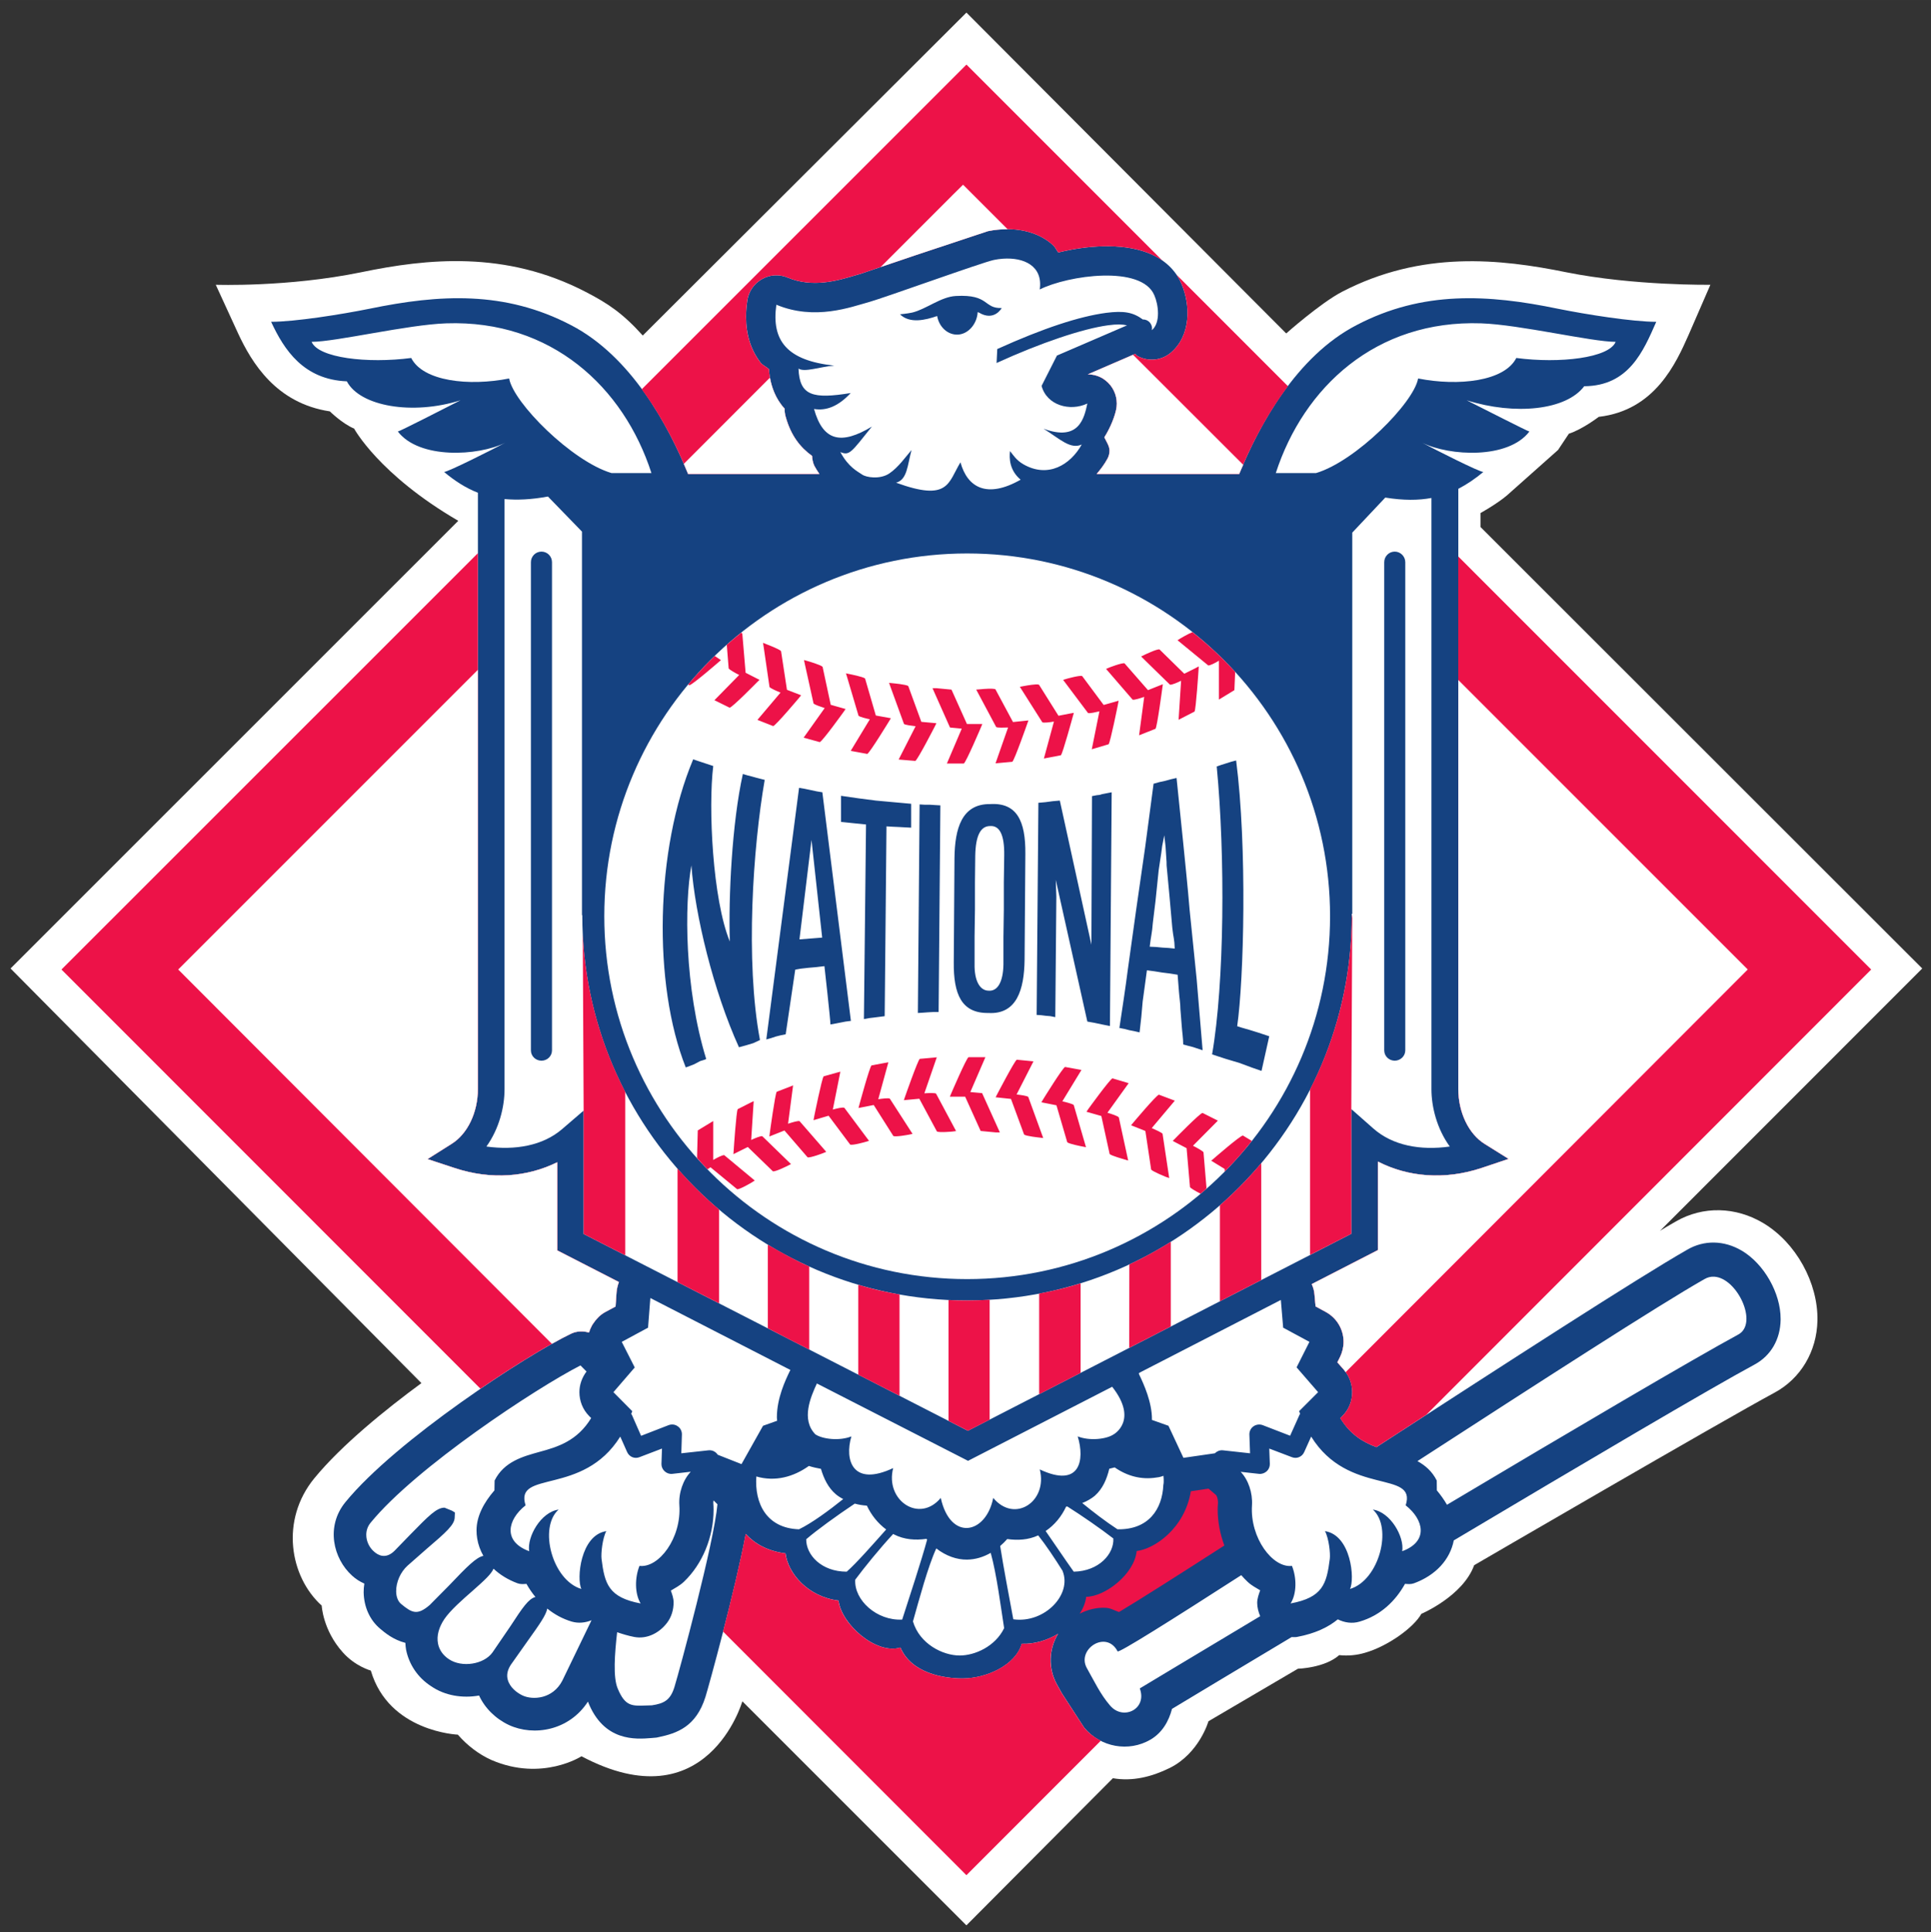
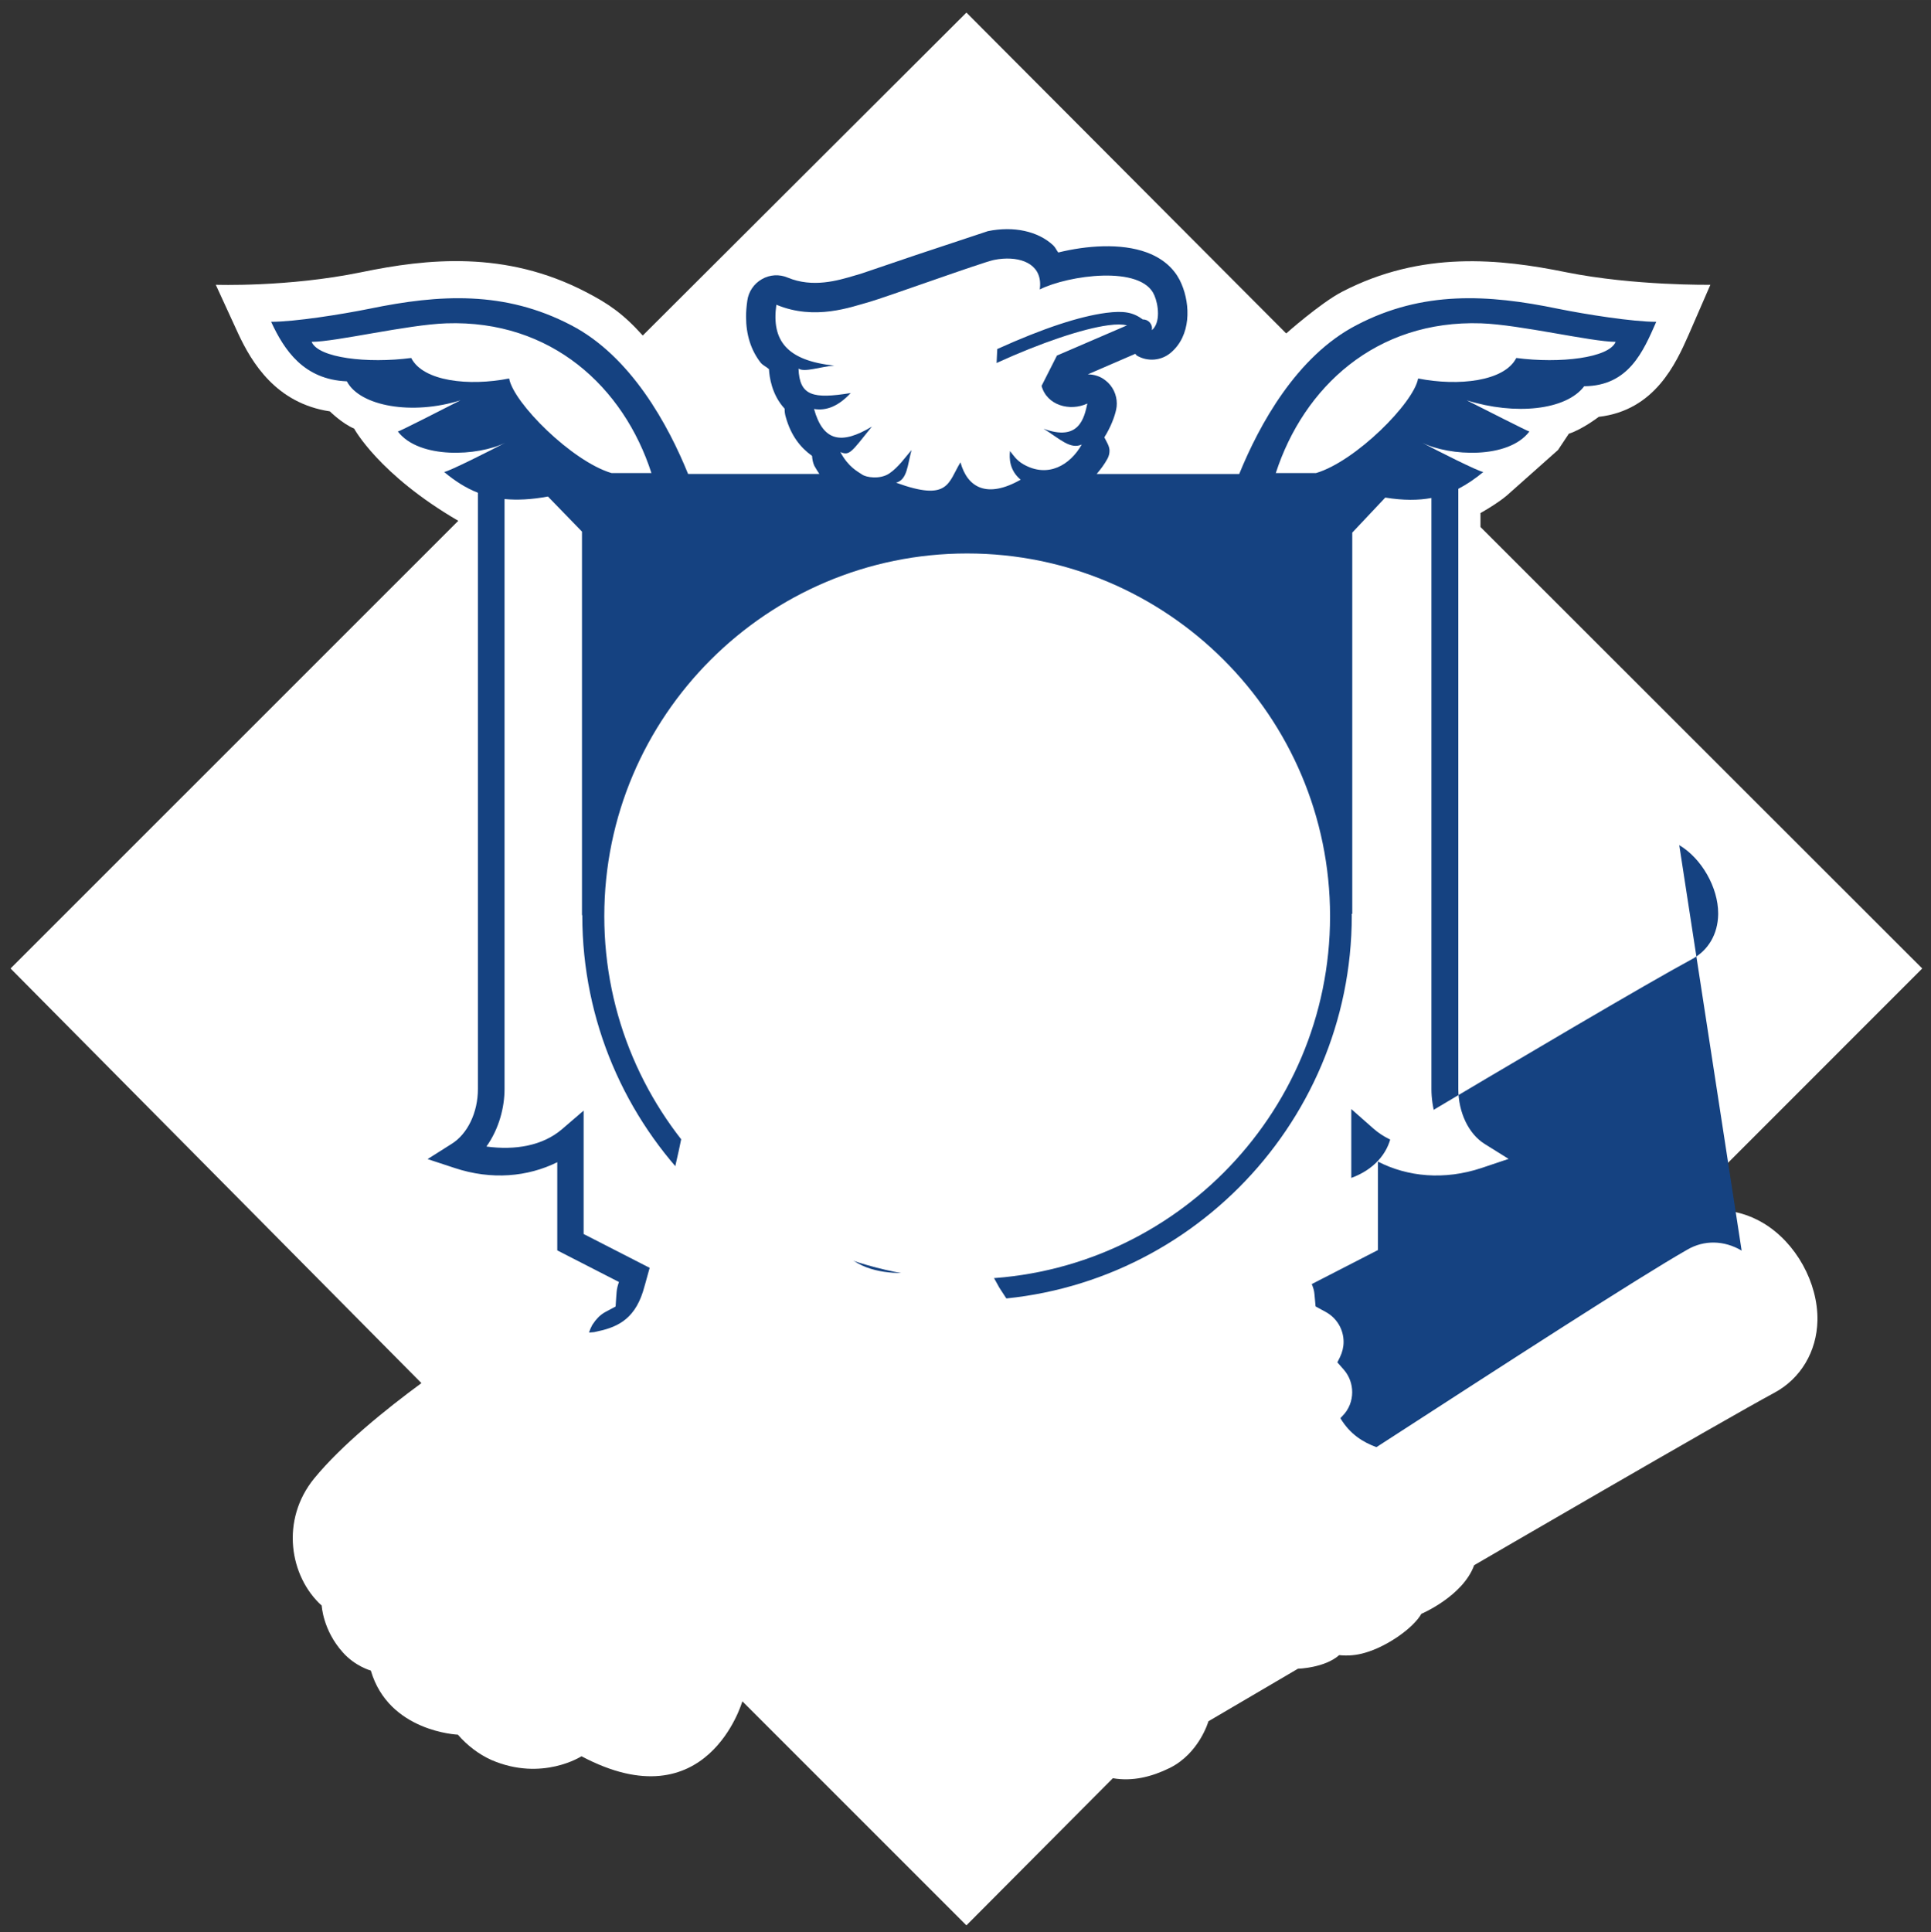
<svg xmlns="http://www.w3.org/2000/svg" xml:space="preserve" height="200.09" viewBox="0 0 200 200.089" width="200" version="1.1">
  <rect x="0" y="0" width="200" height="200.089" fill="#333333" stroke="none" />
  <g transform="matrix(1.25 0 0 -1.25 -45.924 1001.5)">
    <g>
      <path d="m187.33 691.79c-0.054-2.567-1.392-4.807-3.566-5.977-4.295-2.311-24.877-14.288-24.877-14.288-0.931-2.569-4.374-4.028-4.374-4.028-0.639-1.141-2.78-2.685-4.674-3.228-0.696-0.206-1.418-0.27-2.136-0.194-1.205-1.068-3.419-1.127-3.419-1.127l-7.414-4.352s-0.753-2.654-3.216-3.874c-1.482-0.727-3.074-1.129-4.703-0.845l-12.136-12.19-18.565 18.562s-2.898-10.087-13.329-4.553c0 0-3.261-2.112-7.445-0.317-1.08 0.481-2.036 1.227-2.801 2.107 0 0-5.726 0.227-7.21 5.309 0 0-1.295 0.346-2.33 1.518-1.646 1.835-1.74 3.865-1.74 3.865-2.657 2.399-3.448 7.087-0.613 10.547 2.268 2.763 5.932 5.723 8.875 7.885l-34.044 34.354 37.098 37.089c-6.588 3.834-8.631 7.641-8.631 7.641-0.978 0.405-2.01 1.425-2.01 1.425-4.456 0.675-6.471 4.023-7.613 6.483l-1.84 4.006s5.965-0.211 12.039 1.035c5.482 1.139 11.97 1.821 18.605-1.622 1.873-0.964 3.111-1.809 4.736-3.618l26.819 26.755 26.497-26.582s2.83 2.512 4.615 3.445c6.625 3.443 13.116 2.737 18.595 1.622 5.614-1.127 11.937-1.035 11.937-1.035l-1.8-4.139c-1.042-2.347-2.782-6.266-7.449-6.803 0 0-1.357-1.04-2.477-1.397l-0.897-1.347-4.241-3.772c-0.85-0.717-2.186-1.454-2.186-1.454v-1.156l36.603-36.577-21.775-21.783s-0.178-0.057 1.381 0.836c2.235 1.279 4.93 1.217 7.217-0.144 2.714-1.617 4.556-4.951 4.494-8.082" fill="#fff" />
-       <path d="m181.05 697.59c-1.459 0.857-3.104 0.893-4.506 0.076-4.085-2.332-14.953-9.367-25.754-16.36-1.113 0.41-2.171 1.051-2.988 2.396 0.021 0.033 0.154 0.168 0.154 0.168 0.552 0.545 0.824 1.267 0.824 1.989 0 0.658-0.227 1.326-0.691 1.861 0 0-0.315 0.36-0.538 0.611 0.064 0.135 0.213 0.424 0.213 0.424 0.201 0.41 0.303 0.845 0.303 1.276 0 1.002-0.542 1.972-1.492 2.482 0 0-0.436 0.237-0.829 0.452-0.043 0.474-0.09 0.99-0.09 0.99-0.021 0.305-0.109 0.587-0.227 0.86l5.484 2.818v7.331c2.463-1.264 5.491-1.558 8.593-0.528l2.235 0.751-1.991 1.243c-1.324 0.826-2.176 2.614-2.176 4.544v49.729c0.722 0.374 1.407 0.843 2.074 1.395-0.336 0-3.969 1.837-5.058 2.418 2.271-1.113 7.118-1.369 8.873 0.933-0.078-0.014-3.9 1.935-5.193 2.586 4.014-1.257 8.24-0.822 9.735 1.167 3.699 0.028 4.894 2.894 5.97 5.337-1.946 0-5.794 0.606-8.169 1.087-5.754 1.189-11.179 1.511-16.668-1.362-4.973-2.579-8.072-8.288-9.718-12.332h-11.811c0.324 0.384 0.635 0.789 0.888 1.255 0.126 0.225 0.175 0.452 0.175 0.68 0 0.374-0.246 0.729-0.429 1.101 0.535 0.848 0.86 1.731 0.978 2.295 0.038 0.159 0.054 0.332 0.054 0.502 0 0.732-0.332 1.452-0.931 1.913-0.421 0.346-0.945 0.502-1.47 0.507 1.399 0.609 2.699 1.172 3.933 1.702 0.054-0.043 0.073-0.111 0.135-0.149 0.89-0.521 2.015-0.426 2.799 0.234 1.688 1.411 1.648 3.957 0.893 5.714-0.343 0.824-1.125 1.954-2.875 2.6-2.145 0.793-5.011 0.571-7.333-0.005-0.152 0.194-0.232 0.412-0.41 0.585-1.262 1.184-3.284 1.622-5.423 1.184l-5.939-1.972-4.589-1.558c-0.009-0.005-0.545-0.159-0.545-0.159-1.366-0.407-3.438-1.021-5.51-0.161-0.696 0.298-1.492 0.251-2.145-0.13-0.658-0.374-1.103-1.032-1.205-1.778-0.066-0.462-0.104-0.9-0.104-1.328 0-1.494 0.405-2.773 1.208-3.808 0.182-0.225 0.485-0.346 0.694-0.54v-0.038c0.031-0.547 0.208-2.074 1.302-3.244 0 0-0.009-0.012-0.009-0.017 0-0.223 0.028-0.436 0.09-0.646 0.429-1.551 1.208-2.541 2.183-3.239 0.024-0.284 0.066-0.564 0.194-0.831 0.14-0.242 0.27-0.462 0.414-0.668h-10.878c-1.641 4.044-4.726 9.754-9.706 12.332-5.501 2.872-10.904 2.55-16.668 1.362-2.382-0.481-6.218-1.087-8.176-1.087 1.089-2.358 2.711-4.788 6.273-4.932 1.089-2.07 5.425-2.83 9.417-1.572-1.276-0.651-5.089-2.6-5.191-2.586 1.771-2.302 6.635-2.046 8.896-0.933-1.092-0.58-4.743-2.418-5.065-2.418 0.883-0.734 1.785-1.326 2.804-1.722v-49.402c0-1.93-0.85-3.718-2.179-4.544l-1.991-1.26 2.231-0.734c3.074-1.021 6.064-0.736 8.515 0.474v-7.303l5.112-2.621c-0.099-0.258-0.168-0.538-0.194-0.819 0 0-0.05-0.613-0.085-1.212-0.388-0.204-0.824-0.44-0.824-0.44-0.211-0.111-0.398-0.253-0.566-0.41-0.057-0.054-0.099-0.104-0.144-0.154-0.114-0.121-0.213-0.244-0.298-0.381-0.043-0.059-0.09-0.114-0.123-0.185-0.102-0.185-0.185-0.384-0.246-0.583v-0.005c-0.485 0.147-1.021 0.13-1.496-0.1-3.642-1.733-14.485-8.809-18.688-13.945-1.653-2.02-1.014-4.681 0.552-6.095 0.317-0.291 0.654-0.497 1.014-0.656-0.04-0.244-0.057-0.481-0.057-0.729 0.026-1.229 0.523-2.313 1.383-3.024 0.362-0.313 1.087-0.909 2.074-1.158 0.005-0.194 0.028-0.377 0.057-0.564 0.246-1.227 0.971-2.311 2.067-3.022 1.158-0.8 2.624-1.018 3.983-0.777 0.471-1.032 1.359-1.92 2.474-2.444 2.067-0.954 4.987-0.464 6.545 1.939 1.307-3.336 3.959-3.123 5.266-3.017l0.275 0.024c0.092 0 0.201 0.019 0.296 0.045 1.542 0.324 3.121 0.86 3.9 3.334 0.296 0.957 2.463 8.839 3.339 13.507 0.755-0.817 1.819-1.425 3.299-1.61 0.204-1.65 1.845-3.597 4.395-3.909 0.218-1.935 3.09-4.504 5.127-3.893 0.923-2.148 3.602-2.56 5.141-2.56 2.032 0 4.404 1.125 4.911 2.875 1.042-0.045 2.103 0.282 3.01 0.822-0.779-1.295-0.824-2.853-0.102-4.182 0.021-0.043 0.41-0.739 0.41-0.739l1.861-2.865c1.357-1.613 3.67-2.032 5.479-0.985 0.98 0.573 1.518 1.523 1.79 2.553 1.736 1.051 5.373 3.228 9.912 5.948 0.144 0 0.289-0.017 0.436 0.009 1.534 0.289 2.6 0.812 3.389 1.459 0.561-0.277 1.186-0.372 1.807-0.187 1.736 0.509 2.969 1.702 3.763 3.13 0.249-0.026 0.502-0.043 0.741 0.045 1.795 0.658 2.988 1.956 3.299 3.552 10.556 6.285 21.326 12.635 24.922 14.57 1.343 0.727 2.129 2.07 2.159 3.692v0.097c0 2.143-1.376 4.556-3.225 5.652" fill="#154281" />
+       <path d="m181.05 697.59c-1.459 0.857-3.104 0.893-4.506 0.076-4.085-2.332-14.953-9.367-25.754-16.36-1.113 0.41-2.171 1.051-2.988 2.396 0.021 0.033 0.154 0.168 0.154 0.168 0.552 0.545 0.824 1.267 0.824 1.989 0 0.658-0.227 1.326-0.691 1.861 0 0-0.315 0.36-0.538 0.611 0.064 0.135 0.213 0.424 0.213 0.424 0.201 0.41 0.303 0.845 0.303 1.276 0 1.002-0.542 1.972-1.492 2.482 0 0-0.436 0.237-0.829 0.452-0.043 0.474-0.09 0.99-0.09 0.99-0.021 0.305-0.109 0.587-0.227 0.86l5.484 2.818v7.331c2.463-1.264 5.491-1.558 8.593-0.528l2.235 0.751-1.991 1.243c-1.324 0.826-2.176 2.614-2.176 4.544v49.729c0.722 0.374 1.407 0.843 2.074 1.395-0.336 0-3.969 1.837-5.058 2.418 2.271-1.113 7.118-1.369 8.873 0.933-0.078-0.014-3.9 1.935-5.193 2.586 4.014-1.257 8.24-0.822 9.735 1.167 3.699 0.028 4.894 2.894 5.97 5.337-1.946 0-5.794 0.606-8.169 1.087-5.754 1.189-11.179 1.511-16.668-1.362-4.973-2.579-8.072-8.288-9.718-12.332h-11.811c0.324 0.384 0.635 0.789 0.888 1.255 0.126 0.225 0.175 0.452 0.175 0.68 0 0.374-0.246 0.729-0.429 1.101 0.535 0.848 0.86 1.731 0.978 2.295 0.038 0.159 0.054 0.332 0.054 0.502 0 0.732-0.332 1.452-0.931 1.913-0.421 0.346-0.945 0.502-1.47 0.507 1.399 0.609 2.699 1.172 3.933 1.702 0.054-0.043 0.073-0.111 0.135-0.149 0.89-0.521 2.015-0.426 2.799 0.234 1.688 1.411 1.648 3.957 0.893 5.714-0.343 0.824-1.125 1.954-2.875 2.6-2.145 0.793-5.011 0.571-7.333-0.005-0.152 0.194-0.232 0.412-0.41 0.585-1.262 1.184-3.284 1.622-5.423 1.184l-5.939-1.972-4.589-1.558c-0.009-0.005-0.545-0.159-0.545-0.159-1.366-0.407-3.438-1.021-5.51-0.161-0.696 0.298-1.492 0.251-2.145-0.13-0.658-0.374-1.103-1.032-1.205-1.778-0.066-0.462-0.104-0.9-0.104-1.328 0-1.494 0.405-2.773 1.208-3.808 0.182-0.225 0.485-0.346 0.694-0.54v-0.038c0.031-0.547 0.208-2.074 1.302-3.244 0 0-0.009-0.012-0.009-0.017 0-0.223 0.028-0.436 0.09-0.646 0.429-1.551 1.208-2.541 2.183-3.239 0.024-0.284 0.066-0.564 0.194-0.831 0.14-0.242 0.27-0.462 0.414-0.668h-10.878c-1.641 4.044-4.726 9.754-9.706 12.332-5.501 2.872-10.904 2.55-16.668 1.362-2.382-0.481-6.218-1.087-8.176-1.087 1.089-2.358 2.711-4.788 6.273-4.932 1.089-2.07 5.425-2.83 9.417-1.572-1.276-0.651-5.089-2.6-5.191-2.586 1.771-2.302 6.635-2.046 8.896-0.933-1.092-0.58-4.743-2.418-5.065-2.418 0.883-0.734 1.785-1.326 2.804-1.722v-49.402c0-1.93-0.85-3.718-2.179-4.544l-1.991-1.26 2.231-0.734c3.074-1.021 6.064-0.736 8.515 0.474v-7.303l5.112-2.621c-0.099-0.258-0.168-0.538-0.194-0.819 0 0-0.05-0.613-0.085-1.212-0.388-0.204-0.824-0.44-0.824-0.44-0.211-0.111-0.398-0.253-0.566-0.41-0.057-0.054-0.099-0.104-0.144-0.154-0.114-0.121-0.213-0.244-0.298-0.381-0.043-0.059-0.09-0.114-0.123-0.185-0.102-0.185-0.185-0.384-0.246-0.583v-0.005l0.275 0.024c0.092 0 0.201 0.019 0.296 0.045 1.542 0.324 3.121 0.86 3.9 3.334 0.296 0.957 2.463 8.839 3.339 13.507 0.755-0.817 1.819-1.425 3.299-1.61 0.204-1.65 1.845-3.597 4.395-3.909 0.218-1.935 3.09-4.504 5.127-3.893 0.923-2.148 3.602-2.56 5.141-2.56 2.032 0 4.404 1.125 4.911 2.875 1.042-0.045 2.103 0.282 3.01 0.822-0.779-1.295-0.824-2.853-0.102-4.182 0.021-0.043 0.41-0.739 0.41-0.739l1.861-2.865c1.357-1.613 3.67-2.032 5.479-0.985 0.98 0.573 1.518 1.523 1.79 2.553 1.736 1.051 5.373 3.228 9.912 5.948 0.144 0 0.289-0.017 0.436 0.009 1.534 0.289 2.6 0.812 3.389 1.459 0.561-0.277 1.186-0.372 1.807-0.187 1.736 0.509 2.969 1.702 3.763 3.13 0.249-0.026 0.502-0.043 0.741 0.045 1.795 0.658 2.988 1.956 3.299 3.552 10.556 6.285 21.326 12.635 24.922 14.57 1.343 0.727 2.129 2.07 2.159 3.692v0.097c0 2.143-1.376 4.556-3.225 5.652" fill="#154281" />
      <path d="m103.87 26.766c-0.31 0.022-0.62 0.066-0.93 0.13-1.26 0.264-11.258 3.889-12.993 4.377-1.764 0.477-5.538 1.934-9.537 0.258-0.533 3.777 1.155 5.789 5.994 6.307-1.471 0.109-3.077 0.727-3.699 0.307 0.101 2.829 1.5 3.169 5.404 2.533-1.278 1.376-2.53 1.863-3.797 1.65 0.939 3.38 2.85 3.721 5.991 1.826-2.12 2.635-2.304 3.049-3.266 2.635 0.85 1.584 1.794 2.007 2.233 2.315 0.42 0.319 1.879 0.548 2.841-0.1 0.936-0.631 1.666-1.691 2.299-2.422-0.426 1.572-0.433 3.07-1.599 3.381 5.487 1.998 5.377-0.001 6.668-2.111 0.721 2.625 2.751 3.778 6.231 1.8-1.16-0.973-1.19-2.221-1.1-2.966 0.33 0.405 0.64 0.943 1.39 1.373 2.55 1.459 4.86 0.059 6.04-2.051-1.18 0.539-2.26-0.576-3.95-1.633 3.68 1.362 4.21-1.123 4.53-2.611-1.8 0.849-4.2 0.192-4.74-1.826l1.59-3.141 7.26-3.129c-0.46-0.11-1.05-0.133-1.97-0.006-2.62 0.355-6.95 1.806-11.54 3.904l0.07-1.445c4.8-2.172 8.51-3.38 11.29-3.75 1.82-0.231 2.77-0.062 3.79 0.69 0.56-0.024 1.05 0.489 0.93 1.111 0.94-0.793 0.67-2.677 0.26-3.615-1.32-3.167-8.94-2.074-11.87-0.606 0.35-2.442-1.65-3.342-3.82-3.185zm-57.641 6.693c-4.053 0.139-11.429 1.916-13.954 1.916 0.696 1.672 5.789 2.264 10.315 1.672 1.225 2.418 5.974 2.949 10.144 2.123 0.438 2.519 6.501 8.578 10.6 9.795h4.137c-2.871-8.892-10.362-15.876-21.242-15.506zm107.18 0c-10.9-0.37-18.38 6.614-21.27 15.506h4.17c4.1-1.217 10.13-7.276 10.57-9.795 4.19 0.826 8.94 0.295 10.17-2.123 4.5 0.592 9.61 0 10.29-1.672-2.51 0-9.89-1.777-13.93-1.916zm-96.658 17.936c-1.749 0.325-3.195 0.379-4.494 0.263v61.102c0 1.86-0.557 4.11-1.877 5.95 2.995 0.41 5.829-0.09 7.812-1.78l2.256-1.94v12.78c1.436 0.73 38.599 19.77 39.801 20.38 1.2-0.61 38.28-19.68 39.71-20.4v-12.92l2.28 2.01c2 1.77 4.87 2.3 7.92 1.87-1.33-1.84-1.9-4.09-1.9-5.95v-61.215c-1.34 0.252-2.89 0.264-4.78-0.041l-3.42 3.629v39.482h-0.06c0 0.056 0.01 0.115 0.01 0.174 0 21.961-17.88 39.861-39.85 39.861-21.982 0-39.848-17.9-39.848-39.861 0-0.009 0.008-0.024 0.008-0.035h-0.041v-39.725l-3.527-3.634zm43.418 5.896c-20.721 0-37.58 16.851-37.58 37.564 0 20.715 16.859 37.585 37.58 37.585 20.73 0 37.59-16.87 37.59-37.585 0-20.713-16.86-37.564-37.59-37.564zm77.37 74.899c-0.34-0.02-0.68 0.06-1.02 0.26-4.72 2.68-17.24 10.77-29.71 18.84 0.8 0.44 1.52 1.05 2 2.01 0 0 0 0.63 0.01 1.02 0.4 0.48 0.75 0.97 1.05 1.49 12.86-7.66 25.75-15.24 30.17-17.63 2.11-1.14-0.11-5.87-2.5-5.99zm-110.18 2.21l-0.238 3.07-2.724 1.47 1.345 2.65-2.207 2.56 1.953 1.97c-0.032 0.1-0.079 0.18-0.115 0.28 0.018 0.03 0.057 0.06 0.074 0.1 0 0 0.566 1.28 0.953 2.17 1.042-0.4 2.86-1.11 2.86-1.11 0.311-0.11 0.668-0.08 0.943 0.13 0.27 0.18 0.424 0.49 0.424 0.82 0 0.01-0.028 1.06-0.061 1.97 1.161-0.13 2.823-0.31 2.823-0.31 0.396-0.04 0.745 0.15 0.949 0.46l2.461 0.97 2.23-3.97 1.463-0.52c-0.006-0.12-0.029-0.23-0.029-0.35 0-1.99 0.878-3.83 1.322-4.76l0.078-0.15-14.504-7.45zm65.303 0.2l-14.69 7.56-0.01 0.11c0.53 1.09 1.35 2.93 1.35 4.68 0 0.02-0.01 0.05-0.01 0.07l1.72 0.61 1.55 3.32 3.25-0.47c0.22-0.21 0.5-0.34 0.83-0.31 0 0 1.65 0.18 2.82 0.31-0.04-0.91-0.07-1.96-0.07-1.97 0-0.33 0.16-0.64 0.42-0.82 0.28-0.2 0.64-0.24 0.95-0.13 0 0 1.82 0.7 2.85 1.1 0.4-0.89 0.97-2.16 0.97-2.16 0.02-0.04 0.05-0.07 0.07-0.11-0.03-0.09-0.07-0.17-0.11-0.27l1.97-1.97-2.23-2.57 1.33-2.64-2.72-1.47-0.24-2.87zm-72.539 6.78c-4.614 2.36-17.055 10.56-21.746 16.3-0.308 0.38-0.441 0.81-0.441 1.24 0 0.66 0.307 1.31 0.793 1.73 0.399 0.37 1.207 0.84 2.13-0.07l1.631-1.68c1.927-1.97 2.721-2.78 3.547-2.79l0.787 0.32 0.293 0.18-0.025 0.53c-0.024 0.74-0.865 1.5-2.94 3.27 0 0-1.924 1.7-1.933 1.7-0.737 0.66-1.2 1.71-1.188 2.68 0.009 0.56 0.19 1.02 0.51 1.29 1.143 0.95 1.69 1.2 2.957 0.12l1.992-2.01c1.945-2.05 2.851-2.94 3.576-3.09-0.31-0.55-0.537-1.15-0.64-1.79-0.048-0.28-0.069-0.56-0.069-0.85 0-1.47 0.759-2.88 1.854-4.14 0.006-0.39 0.018-1.02 0.018-1.02 0.973-1.97 2.974-2.5 4.587-2.95 1.978-0.53 3.979-1.16 5.415-3.52-0.045-0.04-0.211-0.21-0.211-0.21-0.672-0.68-1.008-1.57-1.008-2.47 0-0.76 0.257-1.5 0.736-2.14-0.311-0.31-0.545-0.55-0.625-0.63zm24.484 1.87c-0.636 1.38-1.666 3.73-0.154 5.27 0.755 0.5 2.494 0.7 3.729 0.21-0.731 2.45 0.125 5.26 4.328 3.28-0.867 3.34 2.708 5.76 4.928 3.09 0.991 4.51 4.684 3.78 5.434 0 2.22 2.67 5.67 0.36 4.82-2.95 4.18 1.97 4.68-0.97 3.93-3.42 1.24 0.49 2.98 0.29 3.72-0.21 0 0 2.6-1.43-0.15-4.93l-14.93 7.67-15.655-8.01zm-20.365 5.5c-3.874 6.21-10.987 3.41-9.806 7.12-1.883 1.48-2.377 3.74 0.373 4.75-0.24-1.49 1.214-4.06 3.047-4.31-2.102 1.86-0.655 7.33 2.361 8.22-0.512-1.01-0.119-5.57 2.578-5.99-0.403 0.76-0.557 2.32-0.492 2.87 0.319 2.6 0.739 4 4.049 4.62-0.613-1.01-0.613-2.65-0.121-3.89 2.012 0.24 4.36-2.89 4.132-6.27-0.086-1.3 0.389-2.65 1.182-3.48l-1.916 0.22c-0.29 0.03-0.58-0.07-0.793-0.27-0.201-0.19-0.328-0.45-0.328-0.74 0-0.01 0.03-0.82 0.056-1.61-1.089 0.42-2.33 0.89-2.33 0.89-0.503 0.2-1.059-0.03-1.281-0.53l-0.711-1.6zm71.56 0l-0.72 1.6c-0.22 0.5-0.78 0.73-1.28 0.53 0 0-1.24-0.47-2.34-0.89 0.03 0.79 0.06 1.61 0.06 1.61 0 0.29-0.12 0.55-0.32 0.74-0.23 0.2-0.51 0.3-0.8 0.27l-1.9-0.21c0.79 0.82 1.25 2.17 1.17 3.47-0.22 3.38 2.15 6.51 4.14 6.27 0.5 1.24 0.5 2.88-0.14 3.89 3.33-0.62 3.73-2.02 4.06-4.62 0.07-0.55-0.09-2.11-0.5-2.87 2.71 0.42 3.11 4.98 2.59 5.99 3.01-0.89 4.46-6.36 2.37-8.22 1.82 0.25 3.28 2.82 3.04 4.31 2.75-1.01 2.24-3.27 0.36-4.75 1.18-3.71-5.93-0.9-9.79-7.12zm-52.025 3.04c-1.583 1.13-3.479 1.66-5.441 1.09-0.195 2.78 1.049 5.36 4.42 5.47 1.329-0.64 3.116-1.96 4.578-3.13-0.305-0.16-0.583-0.34-0.775-0.51-0.782-0.67-1.231-1.6-1.53-2.62-0.429-0.08-0.849-0.17-1.252-0.3zm31.675 0.15c-0.19 0.04-0.36 0.1-0.56 0.14-0.26 1.09-0.69 2.08-1.5 2.8-0.34 0.28-0.78 0.55-1.3 0.75 1.07 0.88 2.41 1.91 3.65 2.72 3.23 0.06 4.64-2.09 4.75-4.6 0.08-0.31 0.01-0.94 0.01-0.94s-0.35 0.15-0.74 0.18c-1.58 0.25-3.05-0.17-4.31-1.05zm-41.544 3.42c-0.006 0.07-0.029 0.12-0.029 0.19v0.08c0.018 0.23 0.029 0.46 0.029 0.7 0 2.82-1.152 5.62-3.07 7.45-0.42 0.4-0.899 0.64-1.357 0.92 0.139 0.39 0.287 0.79 0.287 1.22 0 0.76-0.22 1.51-0.676 2.11-0.805 1.06-2.08 1.72-3.401 1.47-0.666-0.13-1.24-0.31-1.773-0.49-0.252 2.24-0.439 4.67 0.064 5.84 0.758 1.83 1.465 1.8 2.883 1.75 0 0 0.62-0.02 0.653-0.02 1.243-0.19 1.904-0.52 2.328-1.87 0.541-1.76 4.108-14.96 4.461-18.95-0.048-0.04-0.2-0.2-0.399-0.4zm14.627 0.33c-1.862 1.24-3.983 2.78-5.031 3.69-0.021 1.61 1.562 3.36 4.193 3.36 1.016-0.89 2.724-2.84 4.088-4.37-0.873-0.65-1.544-1.5-2-2.47-0.464-0.03-0.865-0.1-1.25-0.21zm22.017 0.3c-0.04 0-0.08 0.01-0.13 0.01-0.47 1.01-1.18 1.89-2.12 2.53 0.83 1.18 1.95 2.87 2.91 4.21 2.62-0.05 4.19-1.86 4.1-3.44-1.36-1.05-3.24-2.35-4.76-3.31zm-18.038 2.84c-1.391 1.5-2.993 3.47-3.934 4.74-0.13 2.11 2.232 4.27 4.863 4.13 0.717-2.23 2.025-6.2 2.584-8.28-0.02-0.03-0.047-0.04-0.074-0.08-1.139 0.16-2.293 0.09-3.383-0.47-0.014-0.01-0.036-0.02-0.056-0.04zm15.018 0.15c-1.04 0.48-2.14 0.53-3.21 0.38-0.23 0.26-0.47 0.5-0.73 0.72 0.32 2.09 0.96 5.43 1.36 7.59 3.21 0.45 6.11-2.55 5.1-5.01 0 0.02 0 0.02 0.02 0.02-0.82-1.31-1.74-2.69-2.54-3.7zm-10.557 1.35c-0.871 1.89-1.774 5.29-2.416 7.56 0.683 2.33 3.084 3.53 4.839 3.53 1.584 0 3.684-0.94 4.604-2.83-0.34-2.16-0.78-5.63-1.39-7.8-0.75 0.43-1.57 0.69-2.46 0.7-1.045 0.01-2.165-0.37-3.177-1.16zm-45.858 2.1c-0.231 0.55-0.898 1.17-2.144 2.27-1.09 0.95-2.317 2.03-2.936 2.93-0.589 0.87-0.826 1.75-0.672 2.55 0.122 0.65 0.519 1.22 1.125 1.62 1.338 0.9 3.617 0.55 4.514-0.69l1.873-2.74c1.264-1.94 1.865-2.82 2.578-3.01-0.343-0.42-0.66-0.88-0.93-1.36-0.313 0.03-0.622 0.05-0.927-0.06-0.989-0.37-1.812-0.88-2.481-1.51zm77.445 0.67c-7.43 4.78-12.7 8.09-12.81 7.89-1.17-2.26-4.26-0.22-3.19 1.72 0.78 1.38 1.4 2.72 2.41 3.89 1.35 1.6 3.88 0.37 3.08-1.77 0 0 5.13-3.09 12.47-7.48-0.18-0.44-0.31-0.9-0.31-1.38 0-0.45 0.16-0.88 0.31-1.3-0.44-0.27-0.89-0.49-1.3-0.88-0.23-0.21-0.45-0.45-0.66-0.69zm-71.88 3.46c-0.128 0.68-0.77 1.59-2.034 3.36l-1.753 2.48c-0.344 0.54-0.446 1.06-0.295 1.56 0.216 0.76 0.928 1.32 1.523 1.6 1.08 0.5 3.135 0.36 4.117-1.53l3.026-6.26c-0.643 0.26-1.344 0.34-2.045 0.14-0.974-0.29-1.808-0.76-2.539-1.35zm51.25 8.12c-0.92 0-14.594 0.02-15.508 0.02v8.1c0.272 0.27 7.115 7.11 7.758 7.75l7.75-7.75v-8.12z" transform="matrix(.8 0 0 -.8 36.739 801.18)" fill="#fff" />
-       <path d="m100.1 6.662l-33.631 33.625c2.149 2.924 3.728 6.124 4.797 8.774h13.595c-0.177-0.258-0.341-0.534-0.515-0.836-0.163-0.335-0.217-0.684-0.246-1.039-1.217-0.874-2.192-2.111-2.725-4.049-0.08-0.264-0.117-0.531-0.117-0.809 0-0.006 0.015-0.019 0.015-0.019-1.37-1.463-1.588-3.371-1.627-4.055v-0.049c-0.263-0.243-0.644-0.393-0.869-0.674-1.006-1.293-1.511-2.892-1.511-4.76 0-0.538 0.048-1.083 0.13-1.664 0.128-0.929 0.687-1.751 1.51-2.218 0.817-0.477 1.809-0.537 2.682-0.164 2.587 1.074 5.176 0.308 6.887-0.202 0 0 0.668-0.191 0.677-0.197l5.737-1.947 7.421-2.467c2.68-0.547 5.21 0.001 6.78 1.481 0.23 0.216 0.33 0.487 0.52 0.73 2.9-0.719 6.48-0.997 9.16-0.008 0.66 0.246 1.2 0.547 1.65 0.869l-20.32-20.322zm21.72 21.727c0.24 0.343 0.42 0.673 0.55 0.978 0.94 2.196 0.99 5.379-1.12 7.143-0.98 0.826-2.39 0.944-3.5 0.293-0.08-0.048-0.1-0.133-0.17-0.186-1.54 0.663-3.17 1.366-4.91 2.127 0.65 0.006 1.3 0.203 1.83 0.635 0.75 0.577 1.17 1.473 1.17 2.391 0 0.213-0.03 0.428-0.07 0.626-0.15 0.705-0.55 1.81-1.22 2.87 0.22 0.464 0.53 0.909 0.53 1.377 0 0.284-0.06 0.566-0.22 0.847-0.31 0.583-0.7 1.091-1.11 1.571h14.77c1.12-2.747 2.79-6.087 5.05-9.088l-11.58-11.584zm-72.324 28.873l-43.129 43.118 43.395 43.41c3.865-2.64 7.426-4.76 9.371-5.69 0.595-0.28 1.262-0.31 1.869-0.12v-0.01c0.08-0.25 0.183-0.49 0.31-0.73 0.042-0.08 0.097-0.15 0.153-0.23 0.103-0.17 0.231-0.32 0.373-0.47 0.056-0.07 0.11-0.13 0.182-0.2 0.207-0.19 0.443-0.37 0.707-0.51 0 0 0.54-0.29 1.029-0.55 0.044-0.75 0.107-1.51 0.107-1.51 0.033-0.36 0.118-0.71 0.242-1.03l-6.39-3.28v-9.12c-3.064 1.51-6.802 1.87-10.647 0.59l-2.787-0.92 2.492-1.57c1.661-1.04 2.723-3.27 2.723-5.68v-55.498zm101.54 0.34v55.158c0 2.41 1.07 4.64 2.72 5.68l2.49 1.55-2.8 0.94c-3.87 1.29-7.66 0.92-10.74-0.66v9.16l-6.85 3.53c0.15 0.34 0.26 0.69 0.28 1.07 0 0 0.06 0.65 0.12 1.24 0.49 0.27 1.03 0.56 1.03 0.56 1.19 0.64 1.87 1.85 1.87 3.1 0 0.54-0.13 1.09-0.38 1.6 0 0-0.19 0.36-0.27 0.53 0.28 0.31 0.67 0.76 0.67 0.76 0.58 0.67 0.87 1.51 0.87 2.33 0 0.9-0.34 1.81-1.03 2.49 0 0-0.17 0.16-0.2 0.21 1.02 1.67 2.35 2.48 3.74 2.99 1.73-1.11 3.46-2.24 5.17-3.35l46.08-46.11-42.77-42.778zm-73.808 101.23c-0.538 2.89-1.488 6.79-2.337 10.11l25.205 25.23 13.91-13.92c-0.63-0.34-1.23-0.77-1.71-1.35l-2.33-3.58s-0.49-0.87-0.51-0.92c-0.91-1.66-0.85-3.61 0.13-5.23-1.14 0.68-2.47 1.09-3.77 1.03-0.63 2.19-3.6 3.59-6.136 3.59-1.927 0-5.272-0.51-6.426-3.2-2.546 0.77-6.139-2.45-6.408-4.86-3.188-0.39-5.24-2.83-5.495-4.89-1.849-0.23-3.178-0.99-4.123-2.01z" transform="matrix(.8 0 0 -.8 36.739 801.18)" fill="#ed1248" />
-       <path d="m115.79 785.16-6.081-6.083 2.946 0.997 5.939 1.972c0.556 0.118 1.103 0.163 1.636 0.163l-3.692 3.689-0.748-0.739zm-32.879-80.25c-2.451-1.21-5.441-1.494-8.515-0.474l-2.231 0.736 1.991 1.257c1.328 0.826 2.179 2.614 2.179 4.544v34.733l-24.83-24.828 30.963-31.013c0.609 0.341 1.146 0.63 1.577 0.834 0.476 0.23 1.009 0.246 1.496 0.097v0.007c0.062 0.199 0.144 0.398 0.246 0.58 0.033 0.071 0.081 0.128 0.123 0.187 0.085 0.135 0.185 0.258 0.298 0.379 0.045 0.05 0.088 0.102 0.144 0.156 0.168 0.154 0.355 0.298 0.566 0.407 0 0 0.436 0.239 0.824 0.443 0.036 0.597 0.085 1.212 0.085 1.212 0.026 0.279 0.095 0.559 0.194 0.817l-5.112 2.624v7.3zm74.661 39.952v-33.887c0-1.93 0.852-3.718 2.176-4.544l1.991-1.243-2.235-0.751c-3.102-1.03-6.131-0.736-8.593 0.53v-7.333l-5.484-2.818c0.118-0.272 0.206-0.554 0.227-0.857 0 0 0.047-0.519 0.09-0.992 0.393-0.213 0.829-0.452 0.829-0.452 0.95-0.507 1.492-1.48 1.492-2.482 0-0.431-0.102-0.867-0.303-1.274 0 0-0.149-0.291-0.213-0.426 0.223-0.251 0.538-0.611 0.538-0.611 0.057-0.066 0.097-0.142 0.152-0.204l33.317 33.362-23.982 23.982zm-30.7 25.325c0.526-0.005 1.049-0.163 1.47-0.509 0.599-0.462 0.931-1.179 0.931-1.913 0-0.168-0.019-0.343-0.054-0.502-0.118-0.561-0.443-1.444-0.978-2.295 0.182-0.372 0.429-0.727 0.429-1.099 0-0.23-0.05-0.457-0.175-0.682-0.253-0.466-0.564-0.871-0.888-1.253h11.811c0.099 0.244 0.218 0.502 0.334 0.758l-9.128 9.117c-1.177-0.507-2.42-1.044-3.751-1.622m-22.85-6.756c-0.976 0.699-1.755 1.688-2.183 3.239-0.062 0.211-0.09 0.426-0.09 0.649 0 0.005 0.009 0.017 0.009 0.017-0.781 0.843-1.096 1.856-1.224 2.576l-7.137-7.144c0.116-0.282 0.246-0.568 0.355-0.834h10.878c-0.144 0.204-0.275 0.424-0.414 0.668-0.128 0.265-0.17 0.545-0.194 0.829" fill="#fff" />
-       <path d="m123.51 65.439c-0.46 0.178-1.25 0.651-1.25 0.651l-0.3 0.187 3.18 2.61c0.19 0.023 0.74-0.267 1.11-0.489v4.026l1.6-0.977 0.08-1.89c-1.36-1.492-2.84-2.863-4.42-4.118zm-46.737 0.055c-0.509 0.409-1.009 0.825-1.498 1.254l0.196 2.451c0.1 0.142 0.695 0.484 1.091 0.676l-2.566 2.613 1.576 0.778c0.302-0.051 2.844-2.643 2.844-2.643l0.248-0.242-1.437-0.735-0.344-4.052c-0.018-0.024-0.065-0.061-0.11-0.1zm2.254 1.051l0.071 0.441 0.603 4.139c0.113 0.136 0.744 0.419 1.141 0.576l-2.393 2.826 1.635 0.643c0.281-0.077 2.67-2.916 2.67-2.916l0.221-0.277-1.467-0.565-0.612-4.006c-0.159-0.207-1.46-0.695-1.46-0.695l-0.409-0.166zm41.063 0.682c-0.3-0.048-1.57 0.572-1.57 0.572l-0.33 0.162 2.99 2.922c0.18 0.032 0.76-0.213 1.15-0.408l-0.26 4.043 1.65-0.85c0.15-0.213 0.41-4.227 0.41-4.227l0.03-0.451-0.4 0.211-1.1 0.547-2.57-2.521zm-46.065 0.681c-0.965 0.936-1.88 1.915-2.742 2.946l0.113 0.085c0.302-0.023 3.01-2.375 3.01-2.375l0.264-0.224-0.645-0.432zm9.248 0.422l0.088 0.424 0.901 4.072c0.124 0.139 0.751 0.344 1.154 0.477l-2.182 3.066 1.672 0.461c0.29-0.095 2.473-3.137 2.473-3.137l0.203-0.291-1.541-0.437-0.842-3.932c-0.177-0.201-1.504-0.586-1.504-0.586l-0.422-0.117zm33.197 0.338c-0.29-0.068-1.58 0.439-1.58 0.439l-0.33 0.141 2.75 3.184c0.19 0.05 0.79-0.151 1.2-0.287l-0.53 3.978 1.7-0.674c0.17-0.207 0.7-4.179 0.7-4.179l0.06-0.436-0.41 0.162-1.13 0.451-2.43-2.779zm-28.851 1.041l0.125 0.408 1.176 3.977v0.002c0.127 0.13 0.771 0.282 1.172 0.371l-1.981 3.269 1.717 0.317c0.264-0.125 2.25-3.377 2.25-3.377l0.195-0.319-1.56-0.283-1.115-3.834c-0.21-0.18-1.555-0.443-1.555-0.443l-0.424-0.088zm24.461 0.275c-0.28-0.088-1.61 0.289-1.61 0.289l-0.36 0.108 2.58 3.435c0.19 0.06 0.77-0.079 1.18-0.173l-0.79 3.927 1.74-0.517c0.18-0.193 0.96-4.088 0.96-4.088l0.08-0.424-0.41 0.119-1.14 0.322-2.23-2.998zm-19.996 0.709l0.137 0.389 1.408 3.867c0.148 0.11 0.785 0.184 1.205 0.235l-1.758 3.449 1.729 0.144c0.254-0.139 2.011-3.558 2.011-3.558l0.17-0.346-1.56-0.143-1.354-3.71c-0.216-0.163-1.586-0.286-1.586-0.286l-0.402-0.041zm15.156 0.164c-0.49 0.027-1.24 0.174-1.24 0.174l-0.37 0.071 2.33 3.677c0.17 0.071 0.78-0.001 1.2-0.078l-1.04 3.828 1.76-0.338c0.19-0.186 1.23-4.002 1.23-4.002l0.11-0.39-0.4 0.07-1.19 0.231-2.02-3.219c-0.07-0.028-0.2-0.033-0.37-0.024zm-10.658 0.385l1.813 4.076 1.218 0.116-1.541 3.613h1.754c0.244-0.154 1.764-3.729 1.764-3.729l0.15-0.361h-0.38-1.21l-1.601-3.564-1.582-0.151h-0.385zm6.158 0.057c-0.48-0.02-1.24 0.06-1.24 0.06l-0.39 0.032 2.07 3.879c0.16 0.088 0.8 0.058 1.23 0.046l-1.3 3.709 1.74-0.158c0.22-0.171 1.53-3.898 1.53-3.898l0.14-0.385-0.4 0.043-1.2 0.123-1.82-3.391c-0.06-0.035-0.2-0.054-0.36-0.06zm37.32 23.314c0 0.007-0.03 0.282-0.06 0.436-0.03 6.381-1.59 12.401-4.31 17.741v17.13c0.02 0 0.04-0.01 0.06-0.02 2.36-1.21 3.94-2.02 4.21-2.15v-3.91-8.97-0.04l0.1-20.217zm-79.701 2.116l0.09 18.261v0.09 12.69c0.281 0.15 1.873 0.96 4.28 2.19h0.029v-16.91c-2.552-4.93-4.114-10.46-4.399-16.321zm39.951 12.731c-0.24 0.14-1.775 3.72-1.775 3.72l-0.156 0.37h1.586l1.605 3.55 1.58 0.15h0.41l-1.84-4.07-1.22-0.11 1.56-3.61h-0.38-1.37zm-3.283 0.01l-0.404 0.04-1.359 0.12c-0.216 0.18-1.518 3.9-1.518 3.9l-0.129 0.38 1.6-0.15 1.822 3.39c0.258 0.14 1.6 0.01 1.6 0.01l0.386-0.05-2.074-3.88c-0.16-0.09-0.79-0.06-1.211-0.03l1.287-3.73zm8.283 0.25c-0.24 0.14-2.02 3.56-2.02 3.56l-0.17 0.33 1.59 0.17 1.36 3.69c0.21 0.17 1.57 0.31 1.57 0.31l0.41 0.05-1.55-4.26c-0.15-0.12-0.79-0.2-1.21-0.25l1.75-3.43-1.73-0.17zm-13.298 0.27l-0.408 0.07-1.338 0.25c-0.205 0.18-1.245 4.02-1.245 4.02l-0.103 0.39 1.576-0.31 2.033 3.21c0.267 0.12 1.614-0.14 1.614-0.14l0.375-0.08-2.354-3.65c-0.163-0.08-0.78 0-1.197 0.06l1.047-3.82zm18.298 0.48c-0.27 0.12-2.26 3.34-2.26 3.34l-0.19 0.32 1.56 0.31 1.12 3.83c0.21 0.18 1.53 0.43 1.53 0.43l0.41 0.08-1.27-4.37c-0.13-0.12-0.77-0.29-1.18-0.38l1.98-3.25-1.7-0.31zm-23.271 0.49l-0.408 0.11-1.322 0.37c-0.184 0.2-0.975 4.13-0.975 4.13l-0.074 0.41 1.56-0.46 2.237 2.99c0.284 0.1 1.589-0.28 1.589-0.28l0.36-0.11-2.553-3.42c-0.183-0.08-0.781 0.07-1.195 0.18l0.781-3.92zm28.181 0.69c-0.29 0.12-2.49 3.16-2.49 3.16l-0.2 0.3 1.54 0.44 0.86 3.94c0.19 0.18 1.51 0.55 1.51 0.55l0.41 0.12-0.97-4.47c-0.12-0.15-0.78-0.36-1.18-0.48l2.2-3.06-1.68-0.5zm-33.077 0.73l-0.397 0.16-1.299 0.5c-0.163 0.2-0.705 4.19-0.705 4.19l-0.056 0.44 1.562-0.62 2.4 2.78c0.288 0.07 1.588-0.43 1.588-0.43l0.342-0.14-2.767-3.18c-0.181-0.05-0.77 0.13-1.19 0.27l0.522-3.97zm37.887 0.96c-0.29 0.08-2.65 2.89-2.65 2.89l-0.23 0.28 1.48 0.59 0.6 4c0.16 0.2 1.46 0.73 1.46 0.73l0.41 0.15-0.69-4.59c-0.09-0.13-0.73-0.42-1.12-0.59l2.39-2.84-1.65-0.62zm-41.969 0.67l-0.391 0.19-1.262 0.64c-0.151 0.21-0.414 4.21-0.414 4.21l-0.031 0.45 1.49-0.74 2.6 2.52c0.299 0.05 1.556-0.59 1.556-0.59l0.317-0.16-2.975-2.89c-0.192-0.03-0.749 0.2-1.148 0.39l0.258-4.02zm46.489 1.22c-0.29 0.04-2.84 2.65-2.84 2.65l-0.25 0.25 1.44 0.75 0.35 4.03c0.09 0.14 0.67 0.47 1.05 0.66 0.03 0.02 0.05 0.01 0.07 0.01 0.19-0.15 0.37-0.31 0.55-0.47 0.02-0.05 0.03-0.08 0.04-0.13l-0.31-3.68c-0.1-0.14-0.69-0.47-1.09-0.67l2.58-2.6-1.59-0.8zm-50.677 0.84l-0.396 0.24-1.206 0.73-0.074 2.78c-0.003 0.04 0.01 0.07 0.01 0.1 0.349 0.39 0.701 0.77 1.068 1.15l0.315-0.21 2.756 2.27c0.281 0.04 1.517-0.7 1.517-0.7l0.309-0.2-3.164-2.63c-0.196-0.01-0.75 0.27-1.135 0.5v-4.03zm54.857 1.5c-0.3 0.02-3.01 2.38-3.01 2.38l-0.27 0.23 1.39 0.85 0.01 0.27c1-1 1.93-2.06 2.81-3.17l-0.93-0.56zm1.9 2.86c-1.31 1.57-2.75 3.02-4.28 4.37v9.94c1.49-0.77 2.92-1.51 4.28-2.2v-0.01-12.1zm-60.454 0.56v11.75c0.015 0.01 0.035 0.02 0.053 0.04 1.331 0.68 2.749 1.41 4.209 2.15 0.011 0.01 0.026 0.01 0.035 0.01v-9.71c-1.537-1.3-2.974-2.72-4.297-4.24zm51.084 7.59c-1.38 0.86-2.81 1.65-4.29 2.34l-0.01 8.64c1.42-0.73 2.87-1.47 4.3-2.21v-8.77zm-41.733 0.3v8.66h0.008c1.421 0.74 2.856 1.47 4.262 2.19h0.015v-8.6h-0.001c-1.501-0.65-2.99-1.51-4.284-2.25zm32.393 4c-1.4 0.44-2.84 0.79-4.29 1.06v10.42l0.02-0.01c1.31-0.68 2.75-1.41 4.26-2.19h0.01v-9.28zm-23.024 0.15v9.31c0.003 0 0.01 0 0.012 0.01 1.51 0.77 2.94 1.5 4.248 2.17h0.01v-10.49c-1.509-0.26-2.823-0.56-4.27-1zm13.604 1.55c-0.77 0.04-1.55 0.07-2.34 0.07-0.644 0-1.282-0.01-1.916-0.04v12.51c0.003 0.01 0.01 0.01 0.01 0.01 1.134 0.58 1.846 0.95 1.996 1.02 0.16-0.08 0.98-0.5 2.25-1.15v-0.01-12.41zm22.67 19.56c-0.72 0.1-1.45 0.21-1.83 0.27-0.64 3.87-3.79 5.98-5.61 6.19-0.25 2.43-3.32 4.74-5.23 4.74-0.07 0.6-0.31 1.19-0.67 1.75 0.82-0.42 1.73-0.65 2.65-0.61 0.52 0.01 0.95 0.28 1.42 0.44 2.09-1.25 6.12-3.81 10.91-6.89-0.44-1.18-0.69-2.45-0.69-3.73 0-0.22 0.01-0.44 0.03-0.65v-0.1c0-0.35-0.12-0.64-0.19-0.74-0.04-0.03-0.46-0.38-0.79-0.67z" transform="matrix(.8 0 0 -.8 36.739 801.18)" fill="#ed1248" />
-       <path d="m99 30.627c-1.548 0.08-3.048 1.356-4.516 1.717-0.5 0.112-1.267 0.179-1.267 0.179 1.003 0.992 2.634 0.601 3.847 0.178 0.202 1.146 1.111 1.992 2.188 1.924 1.088-0.083 1.948-1.151 2.008-2.326 0.04 0.009 0.1 0.03 0.13 0.045 1.59 0.959 2.36-0.471 2.36-0.471-1.91 0.068-1.25-1.444-4.75-1.246zm-42.916 26.473c-0.604 0-1.096 0.483-1.096 1.101v50.549c0 0.6 0.492 1.07 1.096 1.07 0.595 0 1.088-0.47 1.088-1.07v-50.549c0-0.618-0.493-1.101-1.088-1.101zm88.376 0c-0.6 0-1.09 0.483-1.09 1.101v50.549c0 0.6 0.49 1.07 1.09 1.07 0.58 0 1.09-0.47 1.09-1.07v-50.549c0-0.618-0.51-1.101-1.09-1.101zm-72.665 21.513c-3.925 9.333-4.198 23.267-0.768 31.907l0.44-0.16 0.433-0.17 0.625-0.33c0.145-0.04 0.51-0.15 0.62-0.21-2.265-7.36-2.265-16.096-1.534-20.056 0.364 5.112 2.286 13.026 4.926 18.836l0.734-0.2 0.762-0.23 0.68-0.32c-1.539-8.191-0.718-19.981 0.49-26.94l-0.84-0.215-0.474-0.132-0.508-0.131-0.44-0.133c-1.133 5.097-1.496 12.763-1.351 17.348-1.785-4.337-2.244-13.9-1.717-18.174l-0.693-0.229-0.696-0.23-0.689-0.231zm56.235 0.116l-0.51 0.134-0.51 0.162-0.52 0.163-0.47 0.166c0.89 9.249 0.8 22.446-0.48 29.816l1.41 0.46 1.44 0.43 1.32 0.49 0.95 0.33 0.8-3.59-1.21-0.4-0.84-0.26-0.8-0.23-0.47-0.15c0.69-4.78 1.05-18.553-0.11-27.521zm-6.17 1.814l-0.58 0.133-0.59 0.162-0.62 0.135-0.59 0.164-0.87 6.562-0.92 6.397-0.87 6.234c-0.26 2.04-0.58 4.09-0.88 6.1l0.51 0.1 0.51 0.13 0.51 0.1 0.56 0.13 0.18-1.61 0.14-1.59 0.22-1.61 0.22-1.62 0.76 0.1 0.81 0.13 0.8 0.1 0.81 0.13 0.14 1.78c0.04 0.57 0.15 1.19 0.15 1.78l0.14 1.78c0.04 0.6 0.15 1.26 0.15 1.88l0.51 0.14 0.51 0.13 0.48 0.16 0.51 0.17-0.62-7.39-0.73-7.186c-0.19-2.309-0.44-4.653-0.66-6.896l-0.69-6.725zm-39.098 1.021l-3.393 26.056 0.473-0.13 0.51-0.17 0.515-0.13 0.508-0.1 0.992-6.7 0.58-0.1 0.799-0.09 0.803-0.07 0.84-0.1s0.623 5.54 0.623 6.04l0.549-0.1 0.509-0.1 0.51-0.1 0.551-0.07-2.957-23.675-0.584-0.097-0.621-0.133-0.625-0.131-0.582-0.1zm32.378 0.461l-0.51 0.098-0.51 0.1c-0.14 0.065-0.37 0.101-0.51 0.101l-0.51 0.098-0.06 15.385-3.27-14.924-0.73 0.064-0.76 0.102-0.73 0.064-0.18 21.967 0.47 0.03 0.47 0.06 0.48 0.04 0.51 0.1 0.11-12.486-0.06-1.73 3.27 14.676 0.73 0.13 0.8 0.17 0.81 0.16 0.18-24.205zm-28.035 0.364v2.703l0.661 0.068 0.617 0.065 0.66 0.064 0.654 0.068-0.218 20.153 0.55-0.1 0.51-0.06 0.547-0.07 0.545-0.07 0.185-19.657 0.62 0.037 0.654 0.029 0.621 0.035 0.66 0.034v-2.473l-1.828-0.166-1.824-0.166-1.785-0.231-1.829-0.263zm15.445 0.857c-2.96-0.032-3.652 2.575-3.691 5.576l-0.074 10.783c-0.035 3.335 0.806 5.315 3.585 5.275 2.95 0.17 3.71-2.44 3.75-5.505l0.08-10.984c0.03-3.398-0.88-5.311-3.65-5.145zm-7.304 0.035l-0.178 21.599 0.504-0.03 0.551-0.04 0.547-0.03h0.547l0.181-21.401-0.548-0.031-0.543-0.036h-0.551l-0.51-0.031zm7.304 2.24c0.98-0.065 1.49 0.895 1.46 3.038l-0.04 2.767v2.838l-0.04 2.836v2.836c-0.03 1.844-0.61 2.804-1.53 2.734-0.87 0-1.5-0.95-1.46-2.802v-2.803l0.04-2.801v-2.805l0.03-2.771c0.04-2.078 0.55-3.067 1.54-3.067zm18.04 0.959l0.13 1.151 0.09 1.404c0.07 1.024-0.01-0.456 0.02 0.569l0.3 3.199 0.29 3.263c0.11 1.057 0.22 1.091 0.25 2.145l-0.62-0.063-0.65-0.039-0.66-0.064-0.66-0.029c0.11-1.027 0.25-1.416 0.32-2.434l0.28-2.303 0.33-3.199 0.27-1.789 0.09-0.701 0.22-1.11zm-36.539 0.475l1.105 10.119-2.353 0.184 1.248-10.303z" transform="matrix(.8 0 0 -.8 36.739 801.18)" fill="#154281" />
    </g>
  </g>
</svg>